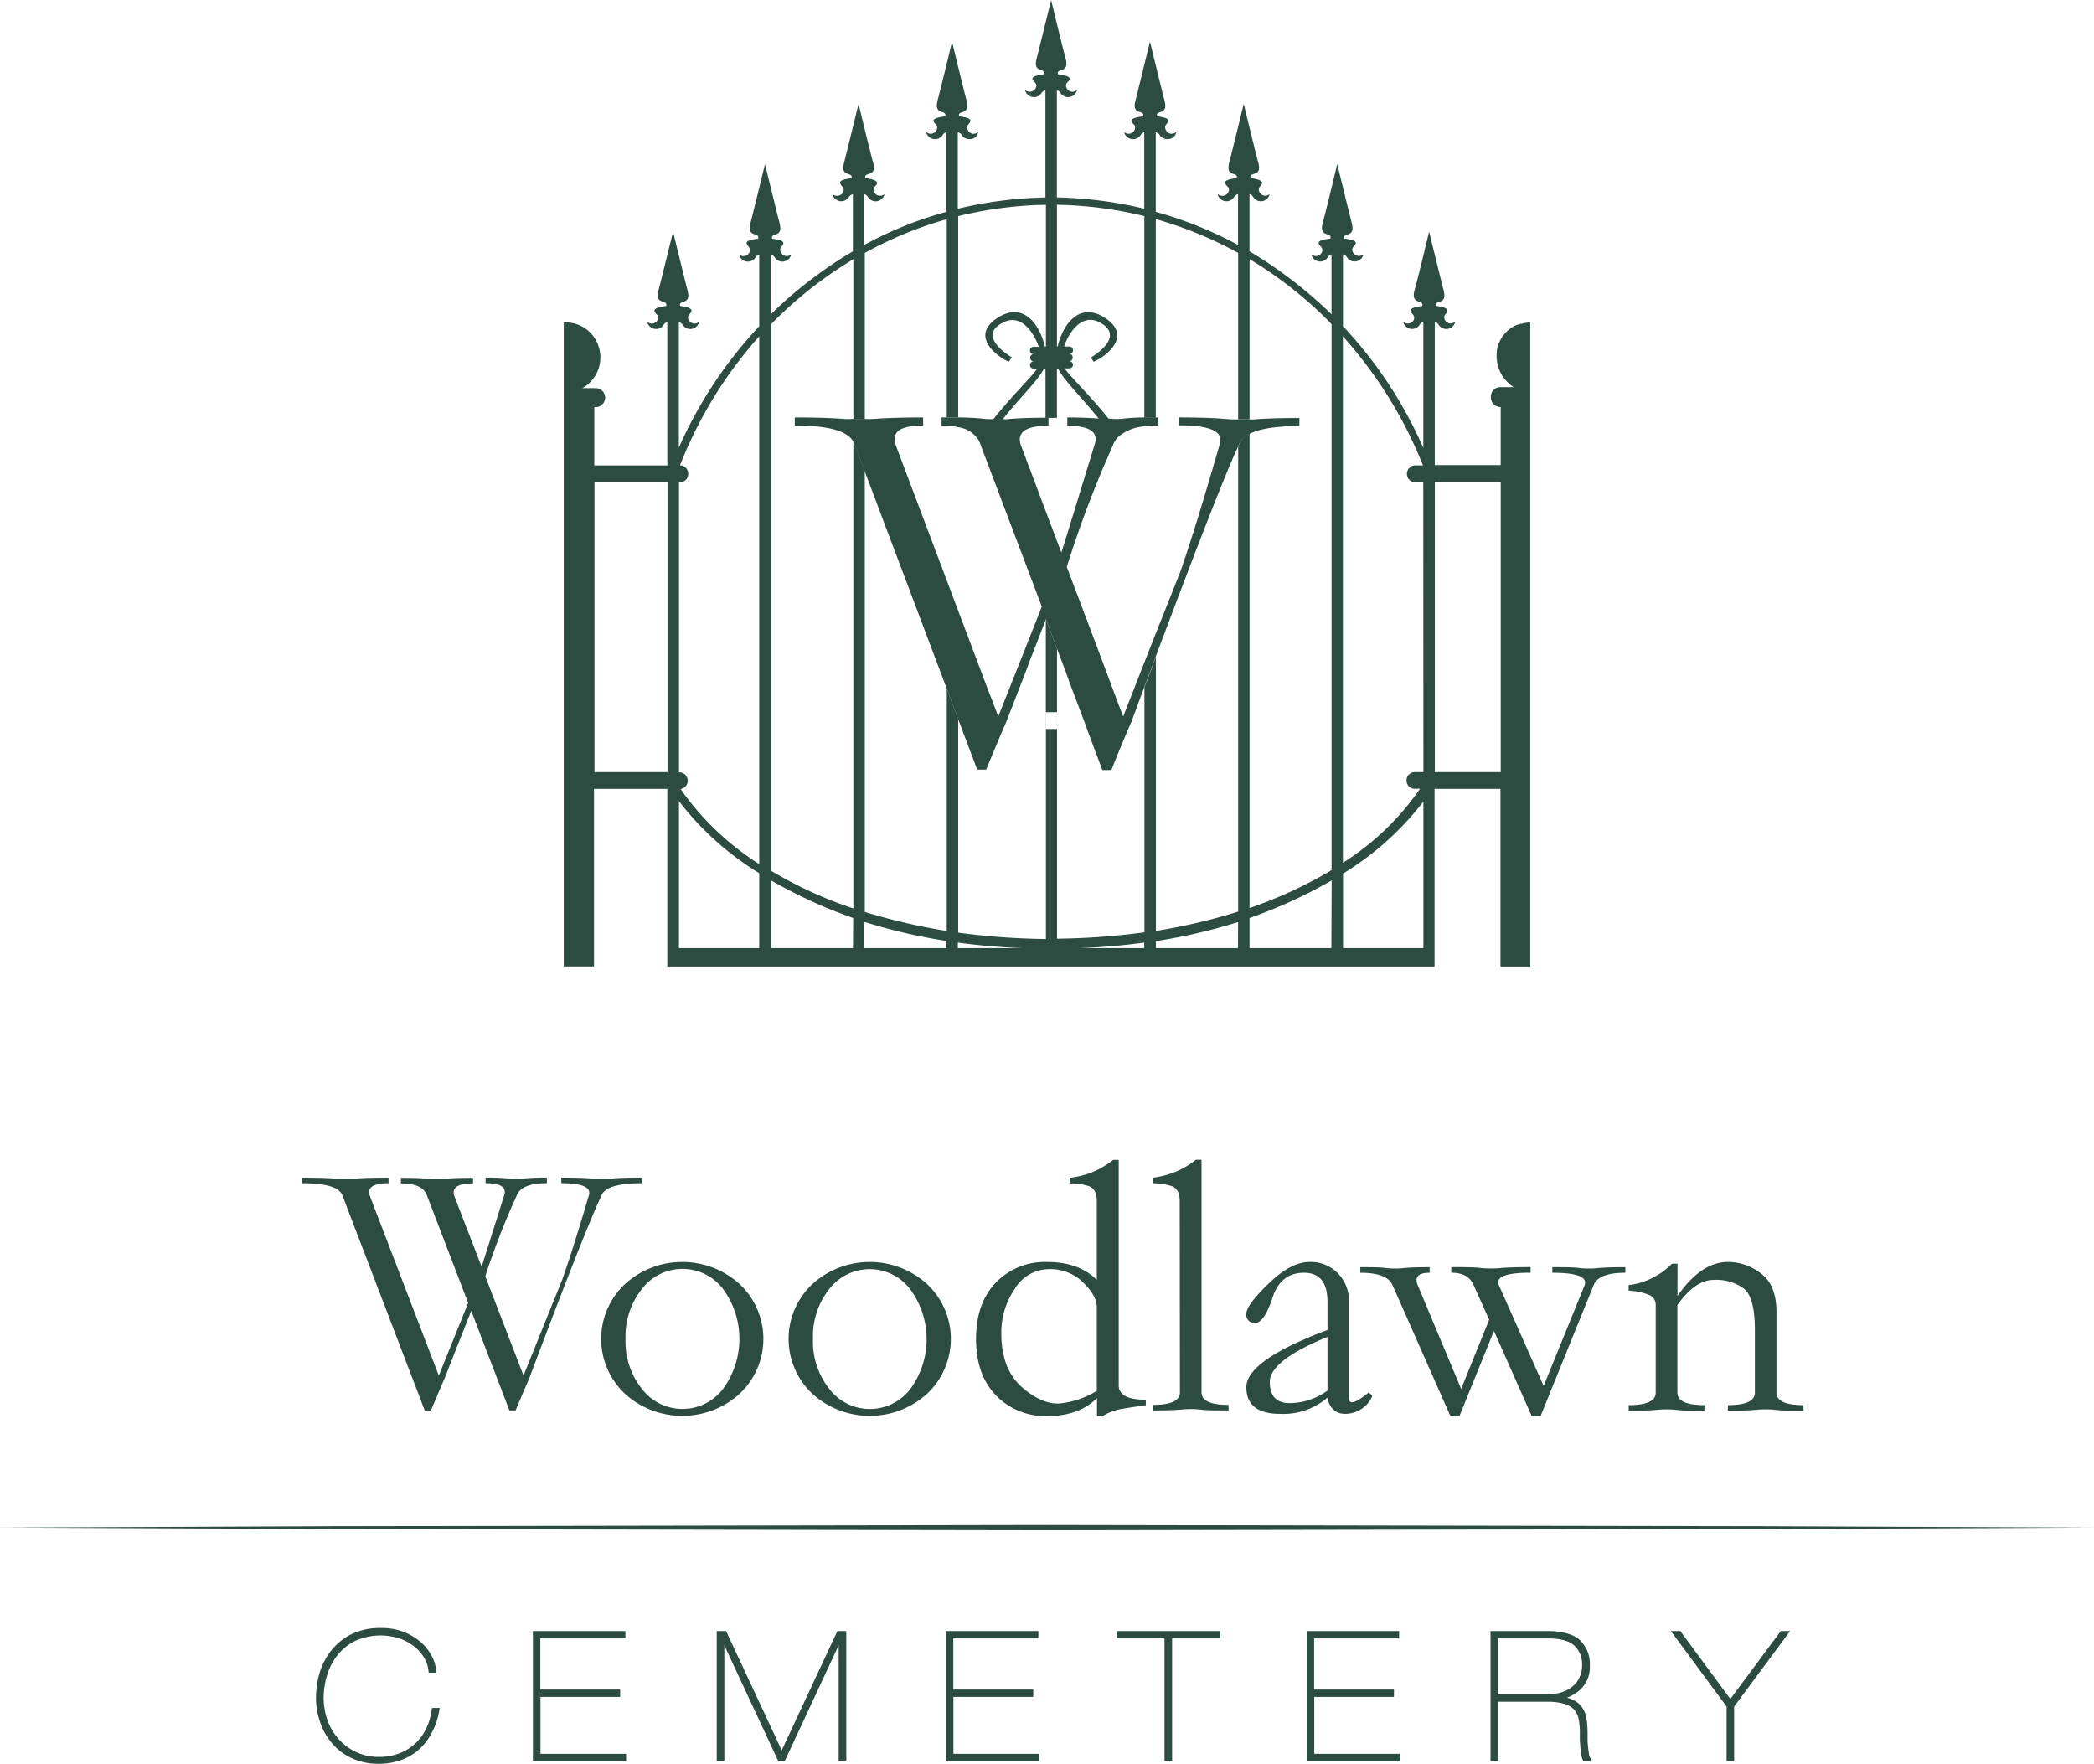
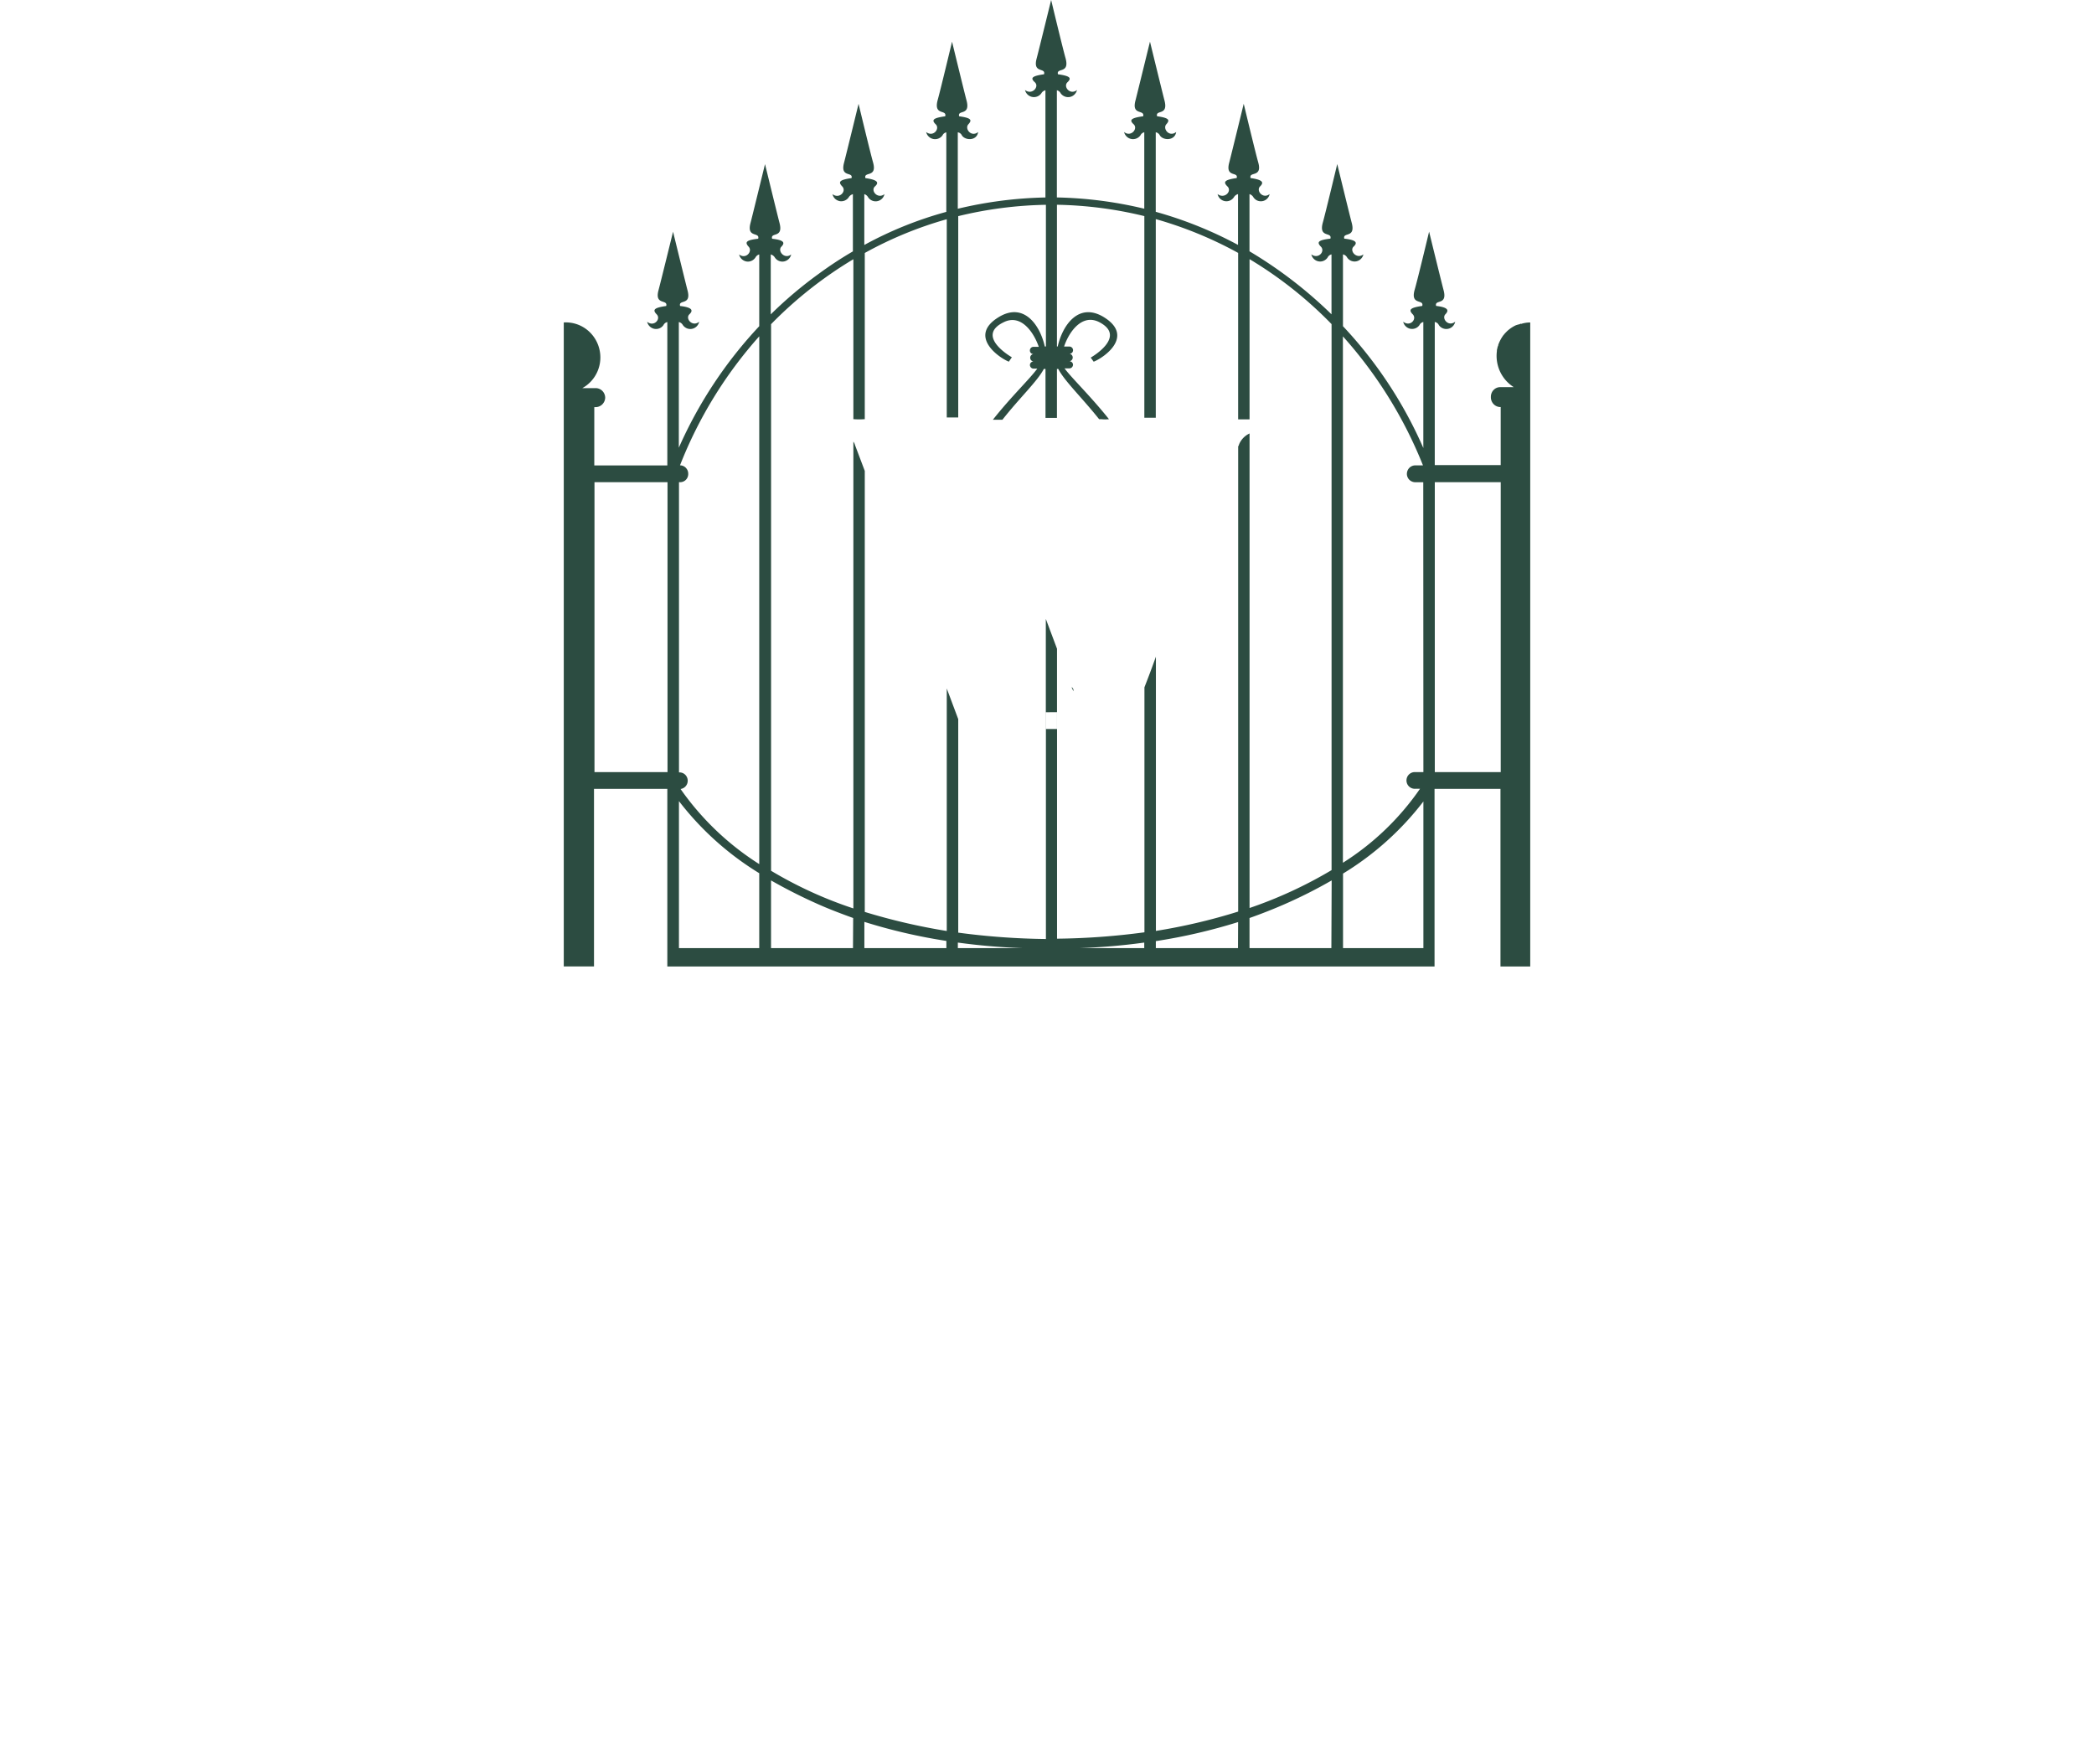
<svg xmlns="http://www.w3.org/2000/svg" width="260" height="219" viewBox="0 0 260 219" fill="none">
  <path fill-rule="evenodd" clip-rule="evenodd" d="M188.865 40.18a1.728 1.728 0 0 0-.266.108.083.083 0 0 0-.075 0l-.3.094a4.18 4.18 0 0 0-1.116.756l-.241.245c-.06.072-.131.166-.198.234a4.765 4.765 0 0 0-.641 1.206v.06c-.04.09-.075.185-.103.276v.072a.994.994 0 0 0-.067.304.109.109 0 0 1 0 .072c-.107.87.031 1.752.403 2.543a4.573 4.573 0 0 0 1.694 1.919h-1.662a1.133 1.133 0 0 0-.839.348c-.11.11-.198.245-.253.392a1.16 1.16 0 0 0-.087.459c-.016.312.091.617.289.854.202.237.483.384.791.415h.139v7.208h-8.186V39.98a.66.66 0 0 1 .301.127.696.696 0 0 1 .206.257c.126.182.3.324.506.403a1.124 1.124 0 0 0 1.523-.823c-.858.689-1.713-.407-1.218-.921.498-.515.308-.87-1.148-1.037-.241-.87 1.456 0 .918-1.982-.308-1.175-1.792-7.24-1.792-7.24s-1.456 6.085-1.8 7.24c-.538 1.947 1.191 1.096.949 1.982-1.456.21-1.756.451-1.183 1.037.574.581-.308 1.61-1.182.921a1.141 1.141 0 0 0 .878.875c.213.043.435.023.637-.056.206-.079.38-.221.506-.4a.754.754 0 0 1 .194-.249.727.727 0 0 1 .285-.134v15.646a53.02 53.02 0 0 0-9.978-15.124v-8.917a.782.782 0 0 1 .293.13.793.793 0 0 1 .214.242 1.113 1.113 0 0 0 1.135.494 1.128 1.128 0 0 0 .894-.866c-.858.645-1.764-.45-1.218-.965.55-.51.3-.827-1.155-.989-.234-.87 1.455 0 .917-1.99-.308-1.163-1.792-7.275-1.792-7.275s-1.456 6.085-1.792 7.275c-.538 1.954 1.183 1.096.942 1.99-1.448.166-1.757.408-1.183.99.573.58-.301 1.61-1.183.964.047.218.158.416.32.57.158.154.36.257.574.297.214.04.439.016.641-.075.202-.087.376-.234.494-.42a.722.722 0 0 1 .475-.372v7.442a54.234 54.234 0 0 0-10.183-7.825V24.1a.843.843 0 0 1 .478.38c.119.185.293.336.495.423a1.113 1.113 0 0 0 1.527-.803c-.858.652-1.713-.443-1.183-.958.53-.514.277-.826-1.183-1.036-.229-.87 1.492 0 .95-1.946-.344-1.207-1.8-7.275-1.8-7.275s-1.484 6.084-1.792 7.275c-.539 1.946 1.159 1.095.917 1.946-1.424.21-1.756.45-1.151 1.036.609.582-.344 1.61-1.218.958a1.13 1.13 0 0 0 .89.87 1.112 1.112 0 0 0 1.139-.49.859.859 0 0 1 .507-.38v6.31a49.443 49.443 0 0 0-10.215-4.11v-9.875a.711.711 0 0 1 .506.376c.376.653 1.867.72 2.03-.411-.859.688-1.714-.416-1.219-.966.498-.55.277-.79-1.151-.989-.242-.87 1.448 0 .91-1.99-.301-1.163-1.793-7.275-1.793-7.275s-1.491 6.085-1.792 7.275c-.538 1.955 1.148 1.096.95 1.99-1.456.202-1.792.443-1.191.99.601.545-.336 1.649-1.183.965.052.213.162.41.321.565.154.155.356.257.565.3a1.134 1.134 0 0 0 1.148-.455.677.677 0 0 1 .474-.375v9.49a50.436 50.436 0 0 0-10.852-1.4V11.207a.751.751 0 0 1 .277.135.723.723 0 0 1 .194.241c.127.178.305.316.507.396a1.111 1.111 0 0 0 1.202-.241 1.17 1.17 0 0 0 .321-.562c-.859.684-1.757-.42-1.183-.966.573-.546.265-.783-1.183-.989-.241-.87 1.484 0 .945-1.99C131.97 6.068 130.514 0 130.514 0s-1.491 6.084-1.792 7.231c-.538 1.955 1.151 1.096.91 1.99-1.448.21-1.756.443-1.147.99.609.545-.337 1.649-1.215.965a1.139 1.139 0 0 0 1.523.803c.202-.08.38-.218.507-.396a.73.73 0 0 1 .213-.241.725.725 0 0 1 .293-.13v13.307a50.733 50.733 0 0 0-10.883 1.4v-9.49a.667.667 0 0 1 .506.376c.404.653 1.859.72 2.022-.412-.859.689-1.713-.415-1.211-.965.506-.55.301-.791-1.147-.989-.242-.87 1.448 0 .91-1.99-.309-1.163-1.793-7.275-1.793-7.275s-1.455 6.085-1.792 7.275c-.514 1.955 1.183 1.096.942 1.99-1.456.202-1.757.443-1.183.99.574.545-.301 1.649-1.183.964.051.214.162.412.321.566.158.154.356.257.569.3a1.134 1.134 0 0 0 1.144-.455.678.678 0 0 1 .189-.244.676.676 0 0 1 .281-.127v9.874a46.739 46.739 0 0 0-10.183 4.11v-6.31c.099.028.19.076.273.143a.835.835 0 0 1 .198.237c.122.186.297.333.498.42a1.121 1.121 0 0 0 1.535-.8c-.858.653-1.756-.442-1.183-.957.574-.514.277-.826-1.182-1.036-.242-.87 1.491 0 .949-1.947-.344-1.206-1.8-7.275-1.8-7.275s-1.484 6.085-1.792 7.276c-.538 1.946 1.147 1.095.918 1.946-1.456.21-1.713.45-1.152 1.036.566.582-.34 1.61-1.214.958.051.213.158.411.316.565.159.15.356.254.57.297a1.118 1.118 0 0 0 1.135-.479.848.848 0 0 1 .515-.38v7.101a47.868 47.868 0 0 0-4.285 2.817 50.938 50.938 0 0 0-5.914 5.004v-7.44c.21.055.391.19.506.375a1.112 1.112 0 0 0 1.135.495 1.13 1.13 0 0 0 .895-.867c-.859.645-1.714-.45-1.219-.965.499-.51.3-.827-1.147-.989-.242-.87 1.448 0 .91-1.99-.301-1.163-1.793-7.275-1.793-7.275s-1.483 6.084-1.792 7.275c-.538 1.954 1.183 1.096.942 1.99-1.448.166-1.713.407-1.183.989.53.581-.336 1.61-1.183.965a1.14 1.14 0 0 0 .894.867c.218.04.44.015.641-.076a1.11 1.11 0 0 0 .495-.419.823.823 0 0 1 .197-.237.775.775 0 0 1 .273-.139v8.91a53.824 53.824 0 0 0-9.985 15.087V39.987a.793.793 0 0 1 .293.134c.087.068.158.15.213.25.127.178.301.316.507.4a1.118 1.118 0 0 0 1.203-.25 1.16 1.16 0 0 0 .312-.57c-.859.688-1.757-.407-1.219-.922.538-.514.309-.87-1.15-1.036-.242-.87 1.459 0 .91-1.982-.302-1.175-1.785-7.24-1.785-7.24s-1.492 6.085-1.8 7.24c-.538 1.946 1.183 1.096.95 1.982-1.457.21-1.757.451-1.184 1.036.574.582-.344 1.61-1.183.922a1.144 1.144 0 0 0 .879.874c.213.044.435.024.637-.055.201-.079.38-.221.506-.4a.758.758 0 0 1 .198-.249.73.73 0 0 1 .285-.134v17.802H73.79v-7.24h.103c.158.008.316-.016.463-.071.146-.055.285-.138.4-.245a1.221 1.221 0 0 0 .387-.843c0-.162-.032-.32-.095-.467a1.18 1.18 0 0 0-1.124-.732h-1.618a4.335 4.335 0 0 0 1.892-2.104c.38-.898.45-1.899.197-2.84a4.35 4.35 0 0 0-1.578-2.358 4.251 4.251 0 0 0-2.678-.859H70v79.962h3.754V97.949h9.104V120h95.261V97.95h8.186V120H190V40.038c-.38 0-.756.06-1.116.174l-.043-.008.024-.023zM82.881 95.87h-9.067v-36h9.067v36zm11.39 21.852h-9.97V99.469a36.741 36.741 0 0 0 9.97 8.952v9.3zm0-10.431a34.4 34.4 0 0 1-9.772-9.329c.254-.031.487-.162.653-.36a1.046 1.046 0 0 0-.067-1.404 1 1 0 0 0-.684-.293h-.095V59.87h.095a.996.996 0 0 0 .977-.626c.051-.13.079-.269.075-.407a1.088 1.088 0 0 0-.071-.404 1.094 1.094 0 0 0-.222-.344 1.003 1.003 0 0 0-.332-.23.986.986 0 0 0-.396-.082 53.162 53.162 0 0 1 9.84-16.018v65.534-.003zm11.64 10.431H95.735v-8.406a64.542 64.542 0 0 0 5.915 2.983c1.388.617 2.844 1.163 4.284 1.685l-.023 3.738zm11.595 0h-10.183v-3.259a69.146 69.146 0 0 0 10.183 2.365v.894zm1.425 0v-.688c2.682.368 5.38.597 8.082.688h-8.082zm23.143 0h-8.082c2.706-.091 5.4-.32 8.082-.688v.688zm11.64 0h-10.2v-.87a69.552 69.552 0 0 0 10.215-2.366l-.015 3.236zm11.599 0h-10.167v-3.738a65.767 65.767 0 0 0 4.284-1.685c2.026-.886 4-1.879 5.915-2.983l-.036 8.406h.004zm-34.071-27.205v-9.969l-1.388-3.703v13.672h1.388zm2.042-4.684v-.13a.446.446 0 0 0-.064-.226.4.4 0 0 0-.174-.154l.242.514-.004-.004zm-3.419 30.758a88.98 88.98 0 0 1-10.887-.791V89.29l-1.424-3.805v30.109a76.087 76.087 0 0 1-10.18-2.366V58.469l-1.218-3.224a1.035 1.035 0 0 0-.198-.407v57.954a50.825 50.825 0 0 1-10.219-4.676V40.252a50.517 50.517 0 0 1 10.219-8.066v19.859a9.4 9.4 0 0 0 1.416 0V31.41a47.575 47.575 0 0 1 10.18-4.19v24.615h1.424V26.837a49.529 49.529 0 0 1 10.887-1.408V43.02h-.138c-.609-2.702-2.631-5.554-5.744-3.632-3.79 2.33 0 5.005 1.277 5.519l.376-.546s-4.601-2.607-1.02-4.348c2.1-1.06 3.695 1.132 4.363 3.05h-.668a.45.45 0 0 0-.435.444.43.43 0 0 0 .439.45.462.462 0 0 0-.4.463.467.467 0 0 0 .4.463.456.456 0 0 0-.305.13.441.441 0 0 0-.131.313.475.475 0 0 0 .131.309.45.45 0 0 0 .305.134h.478c-.917 1.27-3.248 3.478-5.511 6.346h1.183c2.16-2.746 4.364-4.799 5.143-6.31h.206v6.084h1.42v-6.084h.163c.779 1.511 2.915 3.529 5.075 6.242h.273c.317.036.633.036.95 0-2.271-2.852-4.601-5.075-5.519-6.31h.617a.443.443 0 0 0 .305-.134.5.5 0 0 0 .134-.308.466.466 0 0 0-.13-.309.46.46 0 0 0-.309-.134.463.463 0 0 0 .4-.463.467.467 0 0 0-.115-.309.46.46 0 0 0-.285-.158.497.497 0 0 0 .17-.032.4.4 0 0 0 .147-.099.417.417 0 0 0 .095-.146.54.54 0 0 0 .031-.174.46.46 0 0 0-.439-.443h-.676c.644-1.919 2.262-4.075 4.328-3.05 3.584 1.816-1.021 4.423-1.021 4.423l.368.51c1.286-.51 5.076-3.153 1.286-5.519-3.114-1.922-5.143.93-5.753 3.632h-.095v-17.6a49.21 49.21 0 0 1 10.852 1.408v25.034h1.421V27.205a48.767 48.767 0 0 1 10.226 4.197v20.67h1.417V32.178a50.075 50.075 0 0 1 10.183 8.066v67.793a53.877 53.877 0 0 1-10.183 4.704v-58.92a2.582 2.582 0 0 0-1.31 1.373c0 .07-.071.174-.103.24v57.75a71.909 71.909 0 0 1-10.215 2.401V81.532a128.225 128.225 0 0 1-1.424 3.806v30.421c-3.6.487-7.224.752-10.852.791V88.424l-1.381.011v28.155zm46.87 1.131h-9.978v-9.257a36.461 36.461 0 0 0 9.978-8.952v18.209zm0-21.852h-.985a1.007 1.007 0 0 0-.42.051 1.045 1.045 0 0 0-.609.562c-.055.13-.087.277-.087.42 0 .145.032.284.087.418a1.034 1.034 0 0 0 1.029.614h.565a33.027 33.027 0 0 1-9.574 9.189v-65.36a53.95 53.95 0 0 1 9.942 16.018h-.953c-.277 0-.542.11-.74.308a1.087 1.087 0 0 0-.305.752c0 .138.028.277.084.4a.97.97 0 0 0 .229.336 1.051 1.051 0 0 0 .736.297h.985l.016 35.999v-.004zm9.602 0h-8.186v-36h8.186v36z" fill="#2C4C41" />
-   <path fill-rule="evenodd" clip-rule="evenodd" d="m132.722 84.522-.368-1.036-1.116-2.948-1.388-3.703v.103l-2.03 5.215-.368 1.016-2.468 6.354-.206.514c-.095.166-.162.372-.265.582-.677 1.61-1.389 3.287-2.065 4.937h-1.116l-2.366-6.274-1.424-3.806-11.43-30.281a.936.936 0 0 0-.197-.408c-.744-1.305-3.146-1.954-7.232-1.954v-1.001c2.631 0 4.628.071 5.95.174a7.67 7.67 0 0 0 1.286 0 9.4 9.4 0 0 0 1.416 0 7.67 7.67 0 0 0 1.286 0c1.321-.103 3.319-.174 6.001-.174v1.001c-2.805 0-3.96.783-3.43 2.366l11.501 30.49.506 1.294.748 1.982 2.734-6.892.411-1.024 2.263-5.729-7.406-19.571-.206-.55a2.52 2.52 0 0 0-.277-.617 3.564 3.564 0 0 0-2.528-1.547 6.625 6.625 0 0 0-1.424-.166 3.13 3.13 0 0 0-.609 0v-1.037h2.029c1.243 0 2.228.071 2.976.139.458.059.925.083 1.388.07h1.183c.249.017.499.017.744 0 1.013-.106 2.571-.173 4.593-.173h.368v1h-.368c-2.571.072-3.549.87-3.078 2.366l5.04 13.376c.712-2.2 2.058-6.658 4.123-13.376.55-1.582-.566-2.365-3.379-2.365v-1.037c1.713 0 3.011.071 3.952.139h.277c.317.035.633.035.95 0a8.047 8.047 0 0 0 1.851 0 23.302 23.302 0 0 1 2.572-.139h1.697v1.001h-.273c-.475 0-.953.032-1.424.107a5.494 5.494 0 0 0-2.975 1.068c-.293.19-.538.451-.712.756-.099.15-.174.308-.23.478a134.918 134.918 0 0 0-5.752 15.157l3.564 9.42 2.03 5.415.736 1.99.676 1.737 2.572-6.579 1.424-3.608 3.11-7.822c1.321-3.81 2.943-9.067 4.87-15.777.538-1.582-1.116-2.366-5.033-2.366v-.98c2.461 0 4.285.07 5.571.173.57.06 1.143.083 1.713.071h1.416c.214.016.431.016.641 0 1.258-.106 3.114-.174 5.59-.174V52.9c-2.88 0-4.981.34-6.231.99a2.583 2.583 0 0 0-1.309 1.372c0 .071-.072.174-.103.245-1.792 3.905-5.143 12.585-10.219 26.076a128.236 128.236 0 0 1-1.424 3.806c-.507 1.34-1.009 2.75-1.551 4.19a179.053 179.053 0 0 0-2.504 6.033h-1.124l-1.713-4.566-.277-.791-2.168-5.737.008.004zM53.679 214.998a7.328 7.328 0 0 1-1.546 2.13 6.883 6.883 0 0 1-2.255 1.377 8.086 8.086 0 0 1-2.896.495 7.76 7.76 0 0 1-3.13-.618 7.123 7.123 0 0 1-2.448-1.728 7.764 7.764 0 0 1-1.59-2.629 9.538 9.538 0 0 1-.578-3.315c.008-1.007.156-2.006.44-2.971a8.29 8.29 0 0 1 1.4-2.74 7.38 7.38 0 0 1 2.501-2.063 8.032 8.032 0 0 1 3.706-.797 7.58 7.58 0 0 1 2.972.536 7.024 7.024 0 0 1 2.129 1.344 5.953 5.953 0 0 1 1.29 1.724c.264.526.43 1.099.47 1.688l.018.255h-.94l-.02-.215a3.937 3.937 0 0 0-.504-1.58 5.053 5.053 0 0 0-1.21-1.41 5.968 5.968 0 0 0-1.829-1.022 7.58 7.58 0 0 0-2.898-.379 7.548 7.548 0 0 0-2.812.736 6.594 6.594 0 0 0-2.186 1.877 7.644 7.644 0 0 0-1.2 2.48 9.722 9.722 0 0 0-.38 2.55c-.008.949.15 1.896.453 2.797a6.95 6.95 0 0 0 1.361 2.353 6.632 6.632 0 0 0 2.142 1.631 6.484 6.484 0 0 0 2.883.641 7.005 7.005 0 0 0 2.58-.45 5.916 5.916 0 0 0 1.962-1.222 6.087 6.087 0 0 0 1.355-1.856c.349-.742.58-1.53.684-2.343l.026-.21h.965l-.045.279a9.228 9.228 0 0 1-.865 2.658l-.005-.003zm13.41-11.566v6.347h9.914v.918h-9.894v7.064h10.632v.918H66.165v-16.164h11.486v.917H67.088zm37.041.86-6.69 14.366h-.811l-6.692-14.368v14.368h-.944v-16.143h1.16l6.91 14.81 6.911-14.81h1.103v16.143h-.945v-14.366h-.002zm14.237-.86v6.347h9.923v.918h-9.91v7.064h10.64v.918h-11.584v-16.164h11.492v.917h-10.564.003zm27.167 0v15.226h-.945v-15.226h-5.942v-.917h12.861v.917h-5.974zm17.632 0v6.347h9.911v.918h-9.893v7.064h10.632v.918h-11.579v-16.164h11.484v.917H163.16h.006zm31.402 7.357c.285.081.565.186.831.318.446.218.825.552 1.1.973.261.426.427.896.496 1.388.081.57.124 1.146.124 1.725v.817c0 .318.034.636.068.952.034.289.063.578.114.878.018.163.073.316.158.458l.216.362h-1.094l-.064-.144a2.713 2.713 0 0 1-.198-.721 7.895 7.895 0 0 1-.108-.904c0-.308-.042-.618-.05-.925-.008-.284-.002-.568 0-.852a9.191 9.191 0 0 0-.15-1.68 2.372 2.372 0 0 0-.551-1.149 2.655 2.655 0 0 0-1.211-.723 7.461 7.461 0 0 0-2.239-.266h-6.009v7.343l-.931.027v-16.151h7.021c1.303 0 2.91.179 3.973 1.033.448.413.804.915 1.036 1.475.23.555.33 1.149.293 1.73.079 1.023-.267 2.011-.944 2.795a4.945 4.945 0 0 1-1.876 1.238l-.005.003zm20.75 1.104v6.765h-.937v-6.768l-6.926-9.378h1.174l6.216 8.437 6.267-8.437h1.161l-6.953 9.378-.002.003zm-29.322-8.461v6.96h5.966c.578 0 1.155-.071 1.715-.213a4.064 4.064 0 0 0 1.416-.665c.403-.3.741-.687.973-1.134a3.38 3.38 0 0 0 .369-1.664 3.061 3.061 0 0 0-.226-1.304 3.268 3.268 0 0 0-.757-1.109c-.831-.736-2.195-.871-3.255-.871h-6.201zM53.02 148.475c-.325-1.026-1.406-1.538-3.244-1.538v-.689c1.492 0 2.61.034 3.354.11a12.2 12.2 0 0 0 2.245 0c.744-.076 1.862-.11 3.355-.11v.689c-1.894 0-2.67.518-2.326 1.559l3.397 8.786a1993.3 1993.3 0 0 0 2.78-8.812c.37-1.042-.388-1.56-2.287-1.56v-.691c.952-.013 1.907.021 2.857.11a8.54 8.54 0 0 0 1.904 0 27.344 27.344 0 0 1 2.848-.11v.691c-2.128 0-3.384.518-3.758 1.56a91.912 91.912 0 0 0-3.89 9.993l4.744 12.33 4.809-11.909c.894-2.517 1.991-5.987 3.291-10.414.37-1.039-.765-1.56-3.405-1.56v-.691c1.675 0 2.925.034 3.772.11.841.071 1.688.071 2.53 0 .84-.076 2.083-.11 3.766-.11v.691c-3.023 0-4.724.518-5.099 1.56-1.39 2.947-4.373 10.498-8.946 22.655a407.42 407.42 0 0 0-1.704 3.999h-.765l-4.737-12.365-3.307 8.374c-.57 1.317-1.132 2.655-1.702 3.999h-.765l-10.204-26.657c-.325-1.041-2-1.559-5.03-1.559v-.689c1.786 0 3.133.034 4.022.11.895.069 1.794.069 2.69 0 .895-.076 2.237-.11 4.028-.11v.689c-1.899 0-2.674.518-2.326 1.559l8.567 22.324 3.647-9.021-5.106-13.303h-.005zm24.537 24.545a9.335 9.335 0 0 1-2.153-3.092 9.317 9.317 0 0 1 0-7.366 9.412 9.412 0 0 1 2.153-3.092 10.588 10.588 0 0 1 7.158-2.779c2.653 0 5.21.991 7.158 2.779a9.336 9.336 0 0 1 2.152 3.092 9.317 9.317 0 0 1 0 7.366 9.414 9.414 0 0 1-2.152 3.092 10.588 10.588 0 0 1-7.158 2.779c-2.653 0-5.21-.993-7.158-2.779zm.11-6.772a9.46 9.46 0 0 0 2.016 6.173 6.302 6.302 0 0 0 2.218 1.848 6.349 6.349 0 0 0 5.64.019 6.316 6.316 0 0 0 2.23-1.836 10.48 10.48 0 0 0 0-12.414 6.285 6.285 0 0 0-2.22-1.83 6.354 6.354 0 0 0-5.624 0 6.339 6.339 0 0 0-2.223 1.83 9.484 9.484 0 0 0-2.036 6.207v.003zm23.163 6.772a9.386 9.386 0 0 1-2.155-3.092 9.317 9.317 0 0 1 0-7.366 9.386 9.386 0 0 1 2.155-3.092 10.589 10.589 0 0 1 7.159-2.779c2.656 0 5.209.991 7.16 2.779a9.338 9.338 0 0 1 2.153 3.092 9.284 9.284 0 0 1 .759 3.683 9.367 9.367 0 0 1-2.912 6.775 10.587 10.587 0 0 1-7.16 2.779c-2.654 0-5.21-.993-7.159-2.779zm.111-6.772a9.455 9.455 0 0 0 2.031 6.207 6.303 6.303 0 0 0 2.221 1.833 6.334 6.334 0 0 0 7.844-1.833 10.47 10.47 0 0 0 0-12.352 6.303 6.303 0 0 0-2.21-1.845 6.34 6.34 0 0 0-5.621-.034 6.3 6.3 0 0 0-2.234 1.816 9.488 9.488 0 0 0-2.031 6.208zm22.709 6.993c-1.64-1.701-2.458-4.033-2.458-6.993 0-2.961.818-5.295 2.458-6.999a8.47 8.47 0 0 1 6.378-2.558c2.614 0 4.666.741 6.156 2.227v-9.781c0-1.036-.354-1.661-1.063-1.89a7.748 7.748 0 0 0-2.279-.31v-.689a11.247 11.247 0 0 0 2.965-.781 10.852 10.852 0 0 0 2.405-1.449h.694v27.995c0 1.186 1.121 1.78 3.363 1.78v.689a81.163 81.163 0 0 0-2.968.45 6.78 6.78 0 0 0-2.402.891h-.694v-2.227c-1.498 1.486-3.548 2.227-6.156 2.227a8.49 8.49 0 0 1-6.399-2.579v-.003zm3.244-.999c1.715 1.486 3.318 2.153 4.817 2.001a10.917 10.917 0 0 0 4.473-1.551v-10.443c0-.891-.559-1.891-1.68-3a5.742 5.742 0 0 0-1.952-1.27 5.883 5.883 0 0 0-2.3-.4c-.86.011-1.707.24-2.45.668a4.914 4.914 0 0 0-1.799 1.78 9.552 9.552 0 0 0-1.675 5.553c0 2.958.876 5.187 2.569 6.662h-.003zm19.584-23.102c0-1.036-.353-1.662-1.063-1.89a7.763 7.763 0 0 0-2.3-.332v-.688a11.132 11.132 0 0 0 2.965-.781 10.806 10.806 0 0 0 2.413-1.449h.694v28.884c0 1.033 1.118 1.551 3.355 1.551v.689c-1.564 0-2.738 0-3.524-.111a12.108 12.108 0 0 0-2.347 0c-.786.076-1.96.111-3.529.111v-.689c2.244 0 3.368-.518 3.362-1.551l-.026-23.747v.003zm8.271 23.102c0-2.219 3.361-4.59 10.076-7.109v-3.505c0-2.4-.971-3.599-2.912-3.599-1.939 0-3.247 1.036-3.917 3.11-.696 2.069-1.39 3.111-2.126 3.111a1.007 1.007 0 0 1-.838-.279 1.014 1.014 0 0 1-.238-.381.968.968 0 0 1-.045-.45c0-.744.939-2.001 2.78-3.781 1.841-1.78 3.543-2.668 5.038-2.668a4.7 4.7 0 0 1 3.577 1.435 4.763 4.763 0 0 1 1.339 3.366v12.083c0 .891.823.663 2.469-.689l.443.442a3.615 3.615 0 0 1-1.342 1.609 3.705 3.705 0 0 1-2.013.613c-1.195 0-1.936-.689-2.236-2.001a8.358 8.358 0 0 1-5.792 2.001c-2.841.018-4.26-1.084-4.26-3.305l-.003-.003zm2.912-.689c0 1.775.82 2.664 2.461 2.664a8.124 8.124 0 0 0 4.703-1.552v-6.667c-4.769 1.943-7.159 3.807-7.164 5.587v-.032zm15.242-11.973c-.432-1.036-1.764-1.551-4.003-1.551v-.689c1.429 0 2.508 0 3.231.111a10.26 10.26 0 0 0 2.16 0c.694-.077 1.791-.111 3.223-.111v.689c-1.416 0-1.91.518-1.48 1.551l5.389 12.875 3.476-8.592-1.925-4.291c-.436-1.033-1.361-1.551-2.778-1.551v-.689c1.638 0 2.875 0 3.695.111a13.31 13.31 0 0 0 2.461 0c.821-.076 2.084-.111 3.695-.111v.689c-3.064 0-4.38.518-3.94 1.551l5.557 12.512 5.088-12.504c.38-1.036-.957-1.551-4.009-1.551v-.689c1.506 0 2.64 0 3.405.111.754.076 1.517.076 2.274 0 .749-.077 1.883-.111 3.389-.111v.689c-2.245 0-3.55.518-3.941 1.551l-6.578 16.222h-1.118l-4.682-10.551-4.272 10.551h-1.14l-7.174-16.222h-.003zm35.383 1.331c1.952-2.814 4.038-4.22 6.254-4.22a6.677 6.677 0 0 1 4.133 1.448c1.268.957 1.901 2.548 1.901 4.772v10.002c0 1.033 1.121 1.551 3.358 1.551v.691c-1.567 0-2.738 0-3.524-.11a12.108 12.108 0 0 0-2.347 0c-.786.076-1.96.11-3.524.11v-.691c2.237 0 3.355-.518 3.355-1.551v-7.78c0-2.661-.446-4.364-1.319-5.103a5.797 5.797 0 0 0-3.827-1.11c-1.498 0-2.988 1.036-4.476 3.111v10.884c0 1.033 1.118 1.551 3.355 1.551v.692c-1.569 0-2.743 0-3.524-.111a12.19 12.19 0 0 0-2.355 0c-.775.077-1.952.111-3.524.111v-.692c2.237 0 3.358-.518 3.358-1.551v-10.884a1.332 1.332 0 0 0-.238-.787 1.343 1.343 0 0 0-.659-.496 7.928 7.928 0 0 0-2.461-.497v-.689a8.558 8.558 0 0 0 3.247-1.054 8.12 8.12 0 0 0 2.126-1.609h.694l-.006 4.014.003-.002zM0 189.679l40.626-.173 89.373-.153 89.372.153 40.629.173-40.629.179-89.372.152-89.373-.152L0 189.679z" fill="#2C4C41" />
</svg>